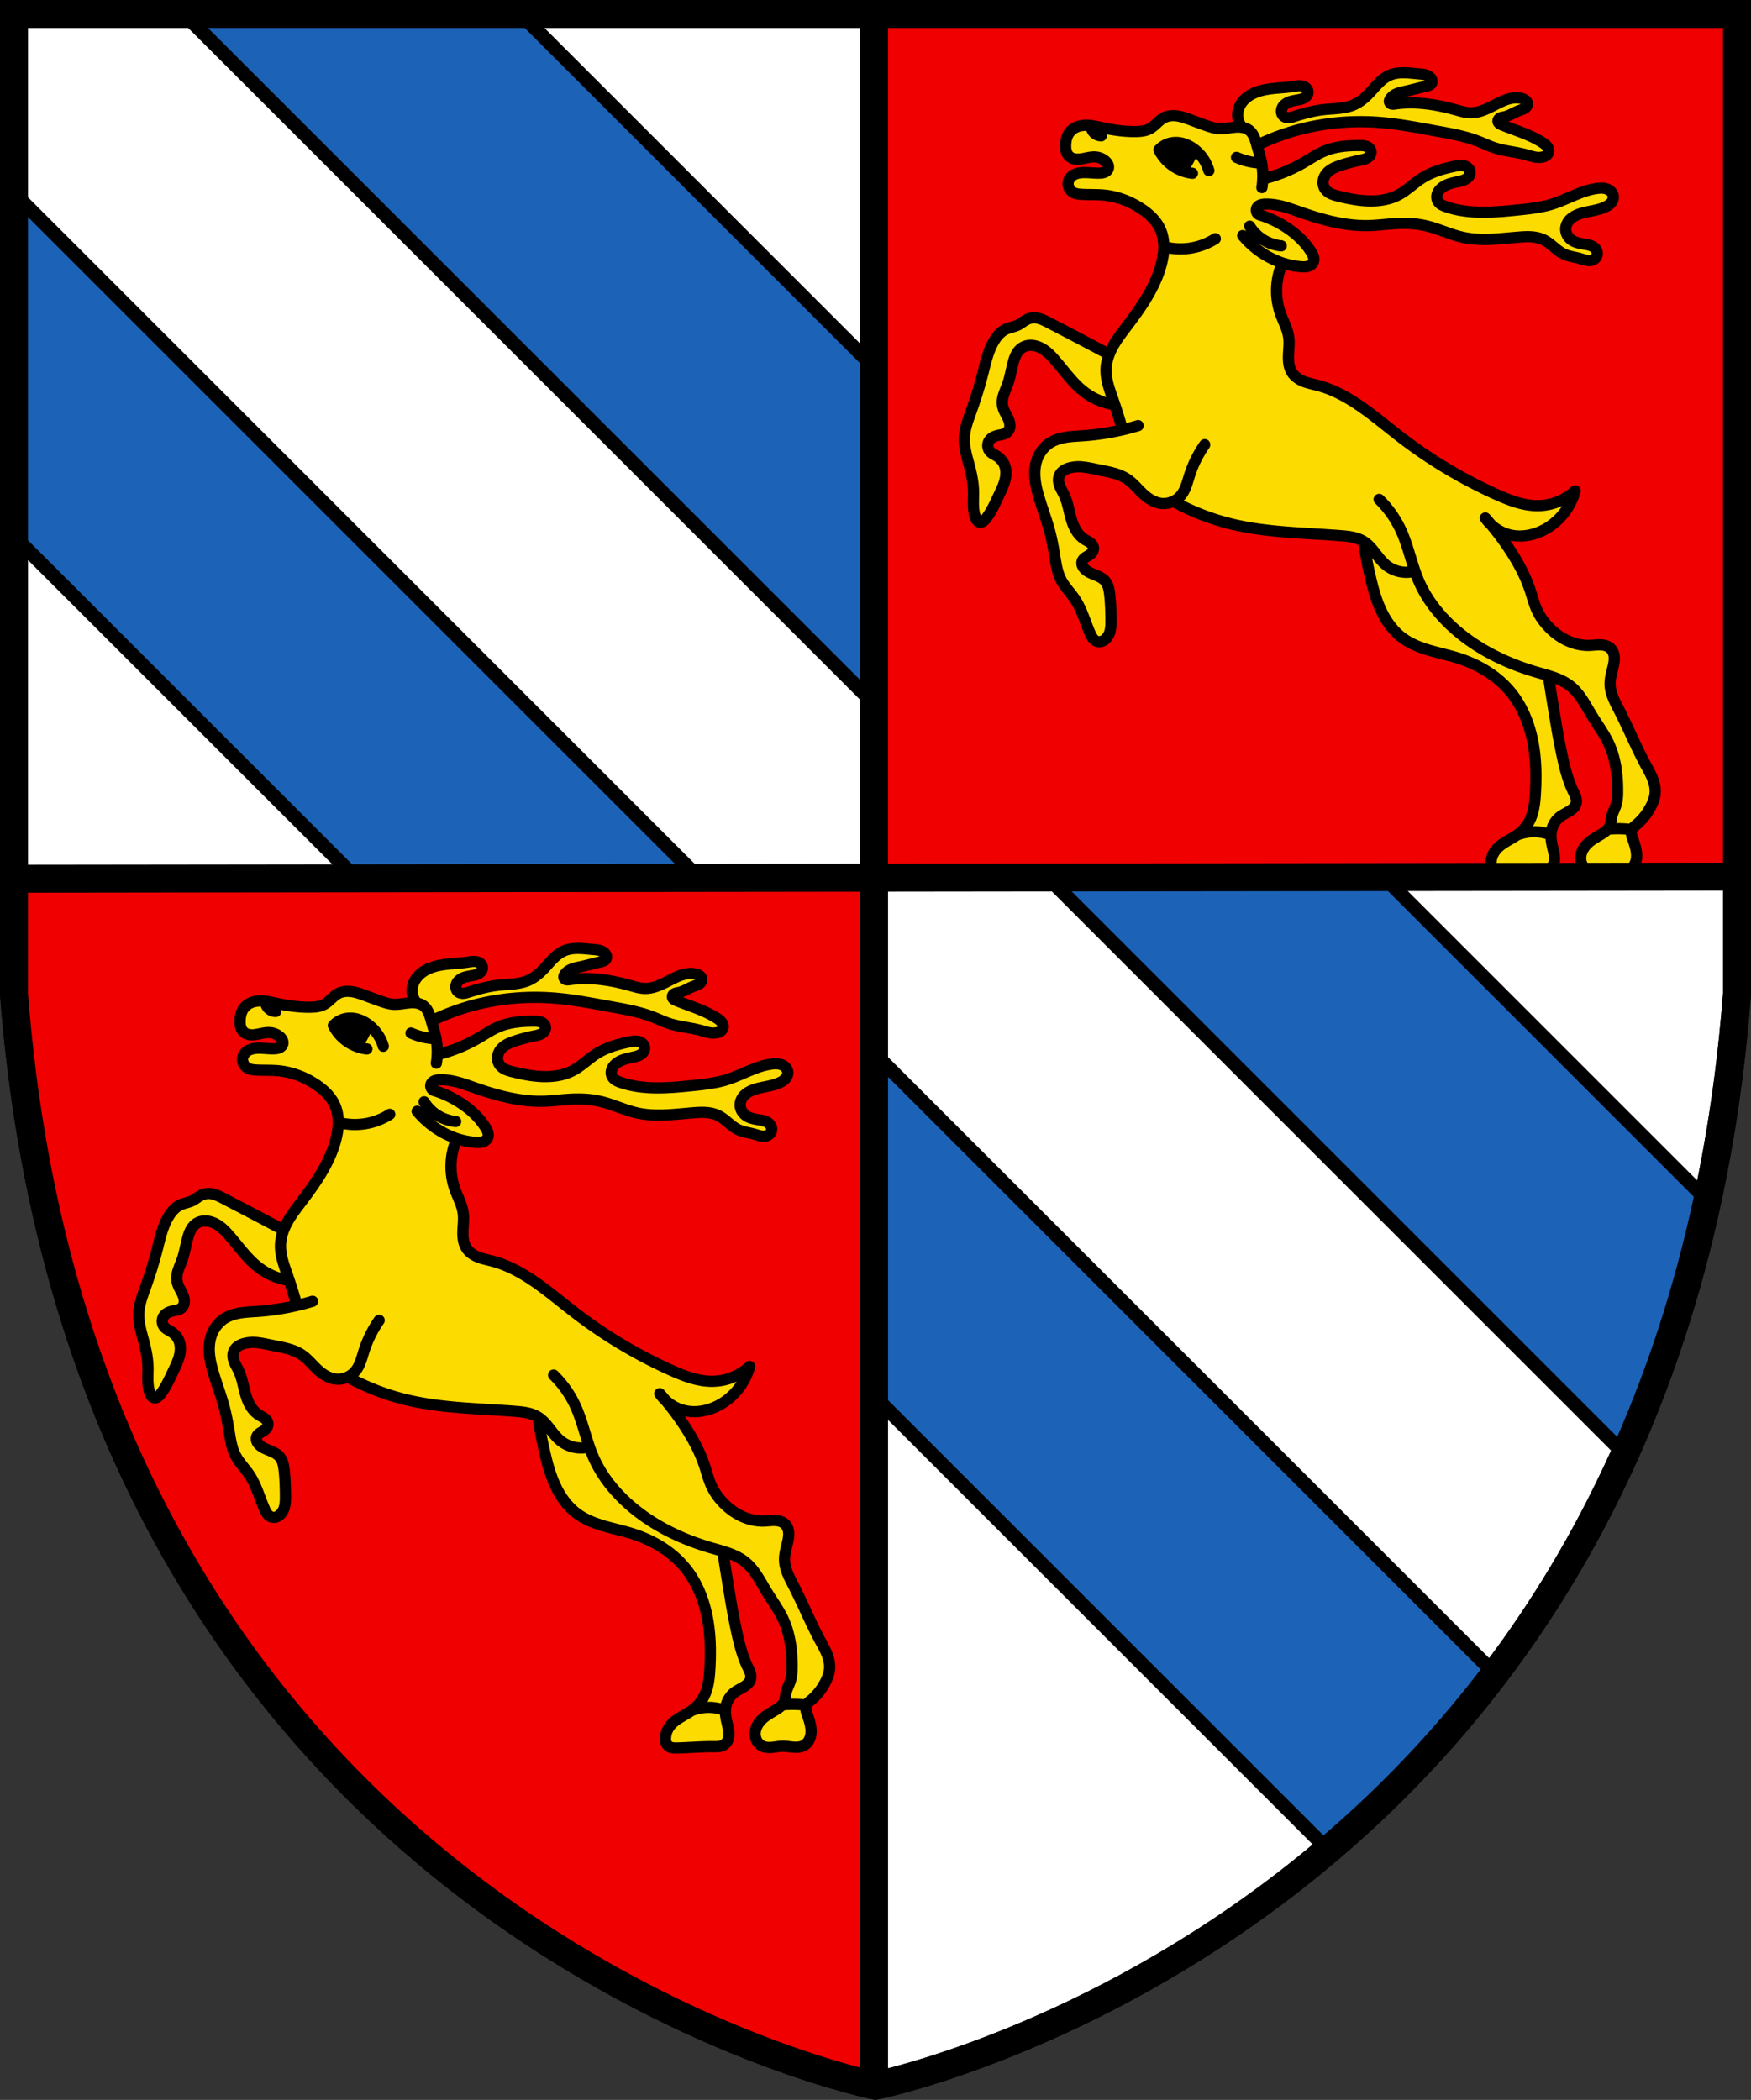
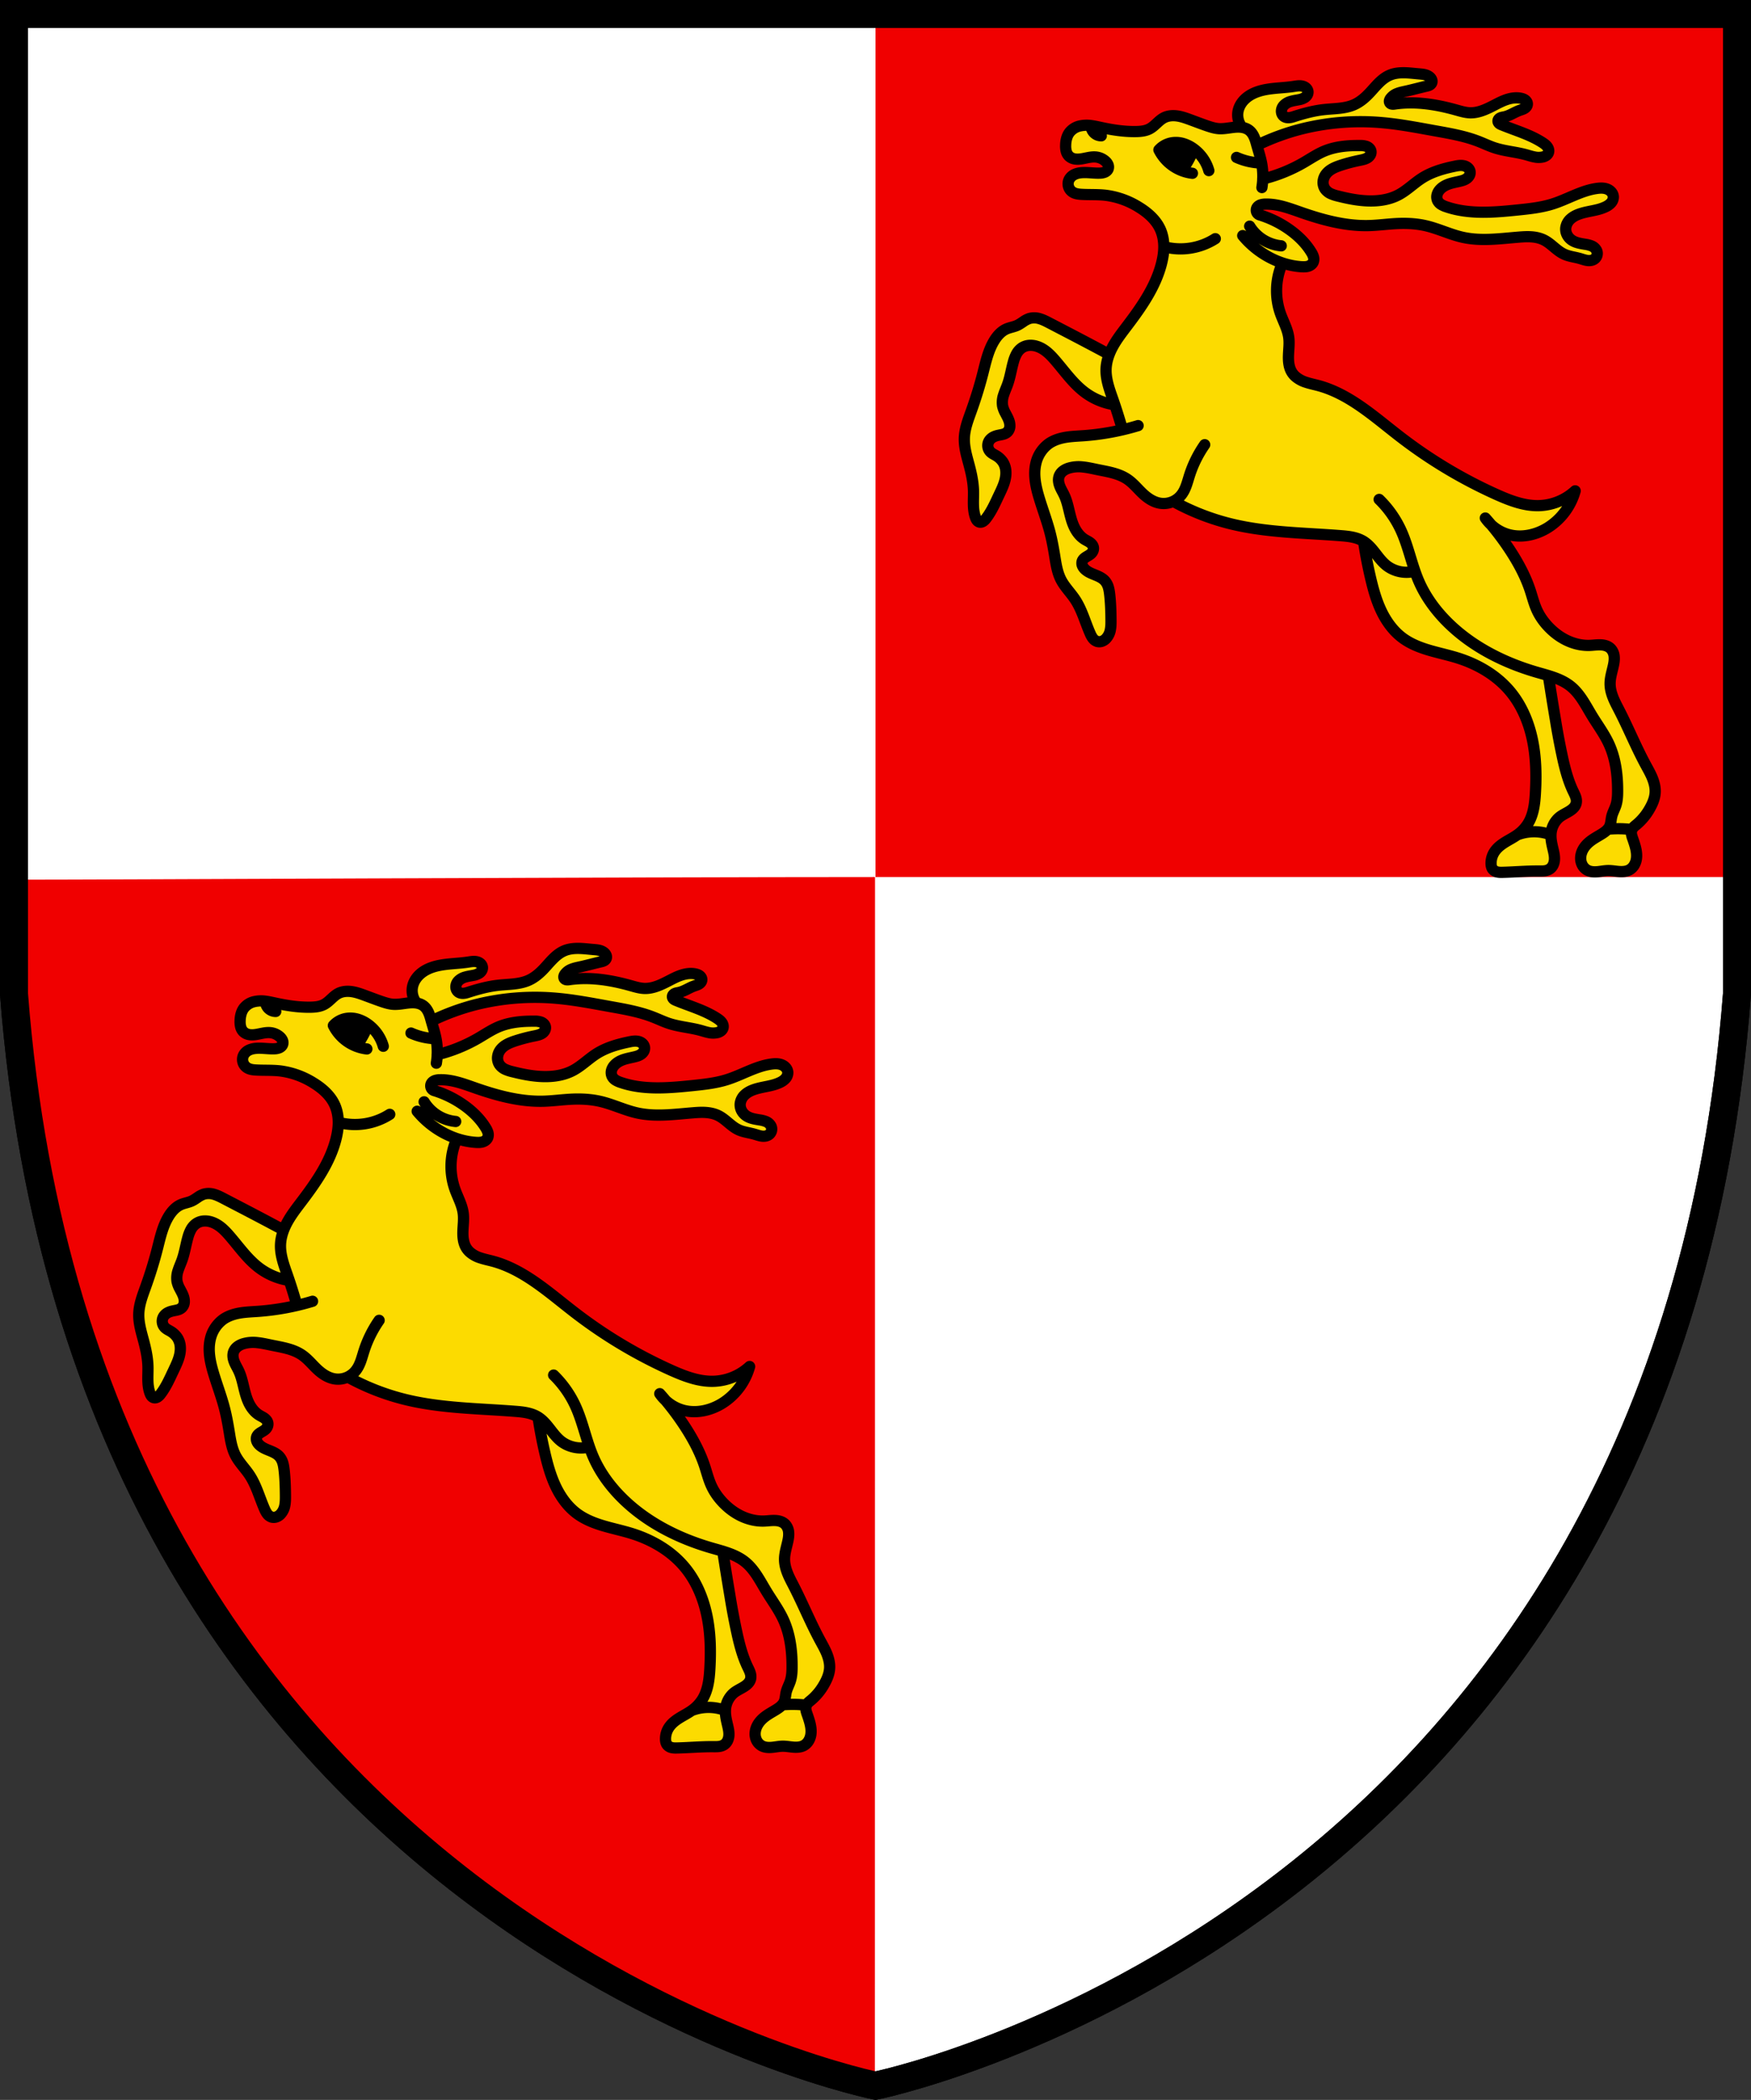
<svg xmlns="http://www.w3.org/2000/svg" xmlns:xlink="http://www.w3.org/1999/xlink" width="500" height="599.78" viewBox="0 0 132.292 158.692" xml:space="preserve">
  <rect x="0" y="0" width="132.292" height="158.692" fill="#333333" stroke="none" />
  <path d="M1.058 1.058v74.057c5.297 68.792 62.468 81.968 65.088 82.497 2.635-.53 59.822-13.755 65.087-82.497V1.058Z" fill="#1c63b7" stroke="#000" stroke-width="2.116" style="display:inline;fill:#fff" />
-   <path style="display:inline;fill:#1c63b7;fill-rule:evenodd;stroke:#000;stroke-width:1.058;stroke-linecap:round;stroke-linejoin:round;stroke-miterlimit:1000;stroke-dasharray:none;paint-order:fill markers stroke" d="m100.336 139.798-99.33-99.33v-25.92l111.94 111.941ZM122.756 109.905l6.454-18.969L39.332 1.058H13.91z" />
  <path d="M19.491 126.68c15.491 18.737 33.435 26.567 46.61 30.923 0-26.24.01-66.548.01-91.325-18.977 0-57.036.199-65.053.199 0 0-.086 15.205 2.125 24.918 2.21 9.713 5.243 22.676 16.308 35.285z" fill="#f00000" style="display:inline;paint-order:markers fill stroke" />
  <use transform="translate(-62.372 66.173)" xlink:href="#a" />
  <path fill="#f00000" style="paint-order:markers fill stroke" d="M66.146 1.058h65.585v65.22H66.146z" />
  <g id="a" style="display:inline;stroke-width:.625;stroke-dasharray:none">
    <path d="M-119.45-85.394c-.481-.006-.968.171-1.296.532-.483.432-.862 1.026-1.486 1.271-.698.251-1.46.178-2.176.344-.467.077-.907.265-1.372.346-.241.044-.439-.265-.273-.458.2-.337.633-.314.963-.426.25-.043.502-.255.444-.532-.07-.328-.467-.376-.744-.33-.679.082-1.372.098-2.035.28-.567.158-1.11.567-1.25 1.163-.033.27-.018.605.159.821a.881.881 0 0 0-.31.034c-.385.11-.649.336-1.068.107-.75-.36-1.653-.606-2.484-.708-.667.008-.966.78-1.636.784-.837.153-1.648-.151-2.478-.169-.18.188-.239.065-.424-.07-.775-.262-1.496.572-1.346 1.329 0 .623.773.662 1.229.566.395-.095 1.063-.043 1.14.456-.257.408-.856.159-1.252.246-.451-.026-1.036.221-.97.761.082.63.893.561 1.361.578 1.318-.024 2.768.486 3.572 1.602.279.382.33.93.488 1.309-.235.282-.138.72-.313 1.05-.497 1.768-1.877 3.059-2.724 4.641-.034.062-.05.125-.077.188-.134-.176-.38-.236-.56-.356-1.02-.529-2.023-1.092-3.061-1.583a1.18 1.18 0 0 0-.562-.122c-.45 0-.757.396-1.179.498-.384.102-.75.306-.97.646-.504.73-.62 1.635-.876 2.466-.248.916-.608 1.804-.852 2.726-.09.542-.02 1.096.134 1.62.162.621.334 1.251.321 1.887.031.507-.06 1.061.2 1.524.122.217.433.17.567-.01.407-.484.641-1.083.916-1.646.23-.468.382-1.04.157-1.539-.146-.33-.484-.488-.751-.699-.251-.204-.119-.617.168-.713.274-.146.687-.084.848-.4.177-.352-.037-.725-.19-1.04a1.07 1.07 0 0 1-.1-.877c.16-.473.337-.94.442-1.43.126-.436.178-.974.602-1.235.44-.245.976-.02 1.316.299.774.733 1.322 1.7 2.216 2.306.39.251.866.372 1.315.481.626.088.395 1.024.717 1.341-1.206.315-2.444.286-3.645.582-1.027.25-1.501 1.416-1.304 2.385.267 1.461.915 2.829 1.083 4.314.085.857.561 1.58 1.06 2.253.454.659.648 1.448 1.03 2.139.17.366.678.404.874.043.496-.695.228-1.604.19-2.39-.024-.42-.142-.875-.568-1.056-.3-.24-.865-.323-.945-.746.167-.35.8-.651.498-1.11-.423-.333-.92-.667-1.046-1.238-.188-.779-.546-1.503-.747-2.273.042-.653.892-.745 1.398-.633.937.165 1.977.258 2.693.97.57.486 1.224 1.264 2.066.964.175-.044.302-.223.348.038 1.547.86 3.304 1.314 5.06 1.5 1.583.216 3.312.108 4.875.37.686.203.42.46.521 1.021.26 1.3.503 2.668 1.272 3.78a3.596 3.596 0 0 0 1.928 1.4c1.234.41 2.573.605 3.66 1.367.79.538 1.486 1.268 1.885 2.16.49 1.026.7 2.18.682 3.306-.01.968.091 2.018-.433 2.89-.121.541-.476.506-.904.781-.491.286-1.07.663-1.116 1.289-.052.277.065.621.377.67.5.076 1.011-.022 1.514-.012.465-.033.946.013 1.4-.106.443-.247.395-.844.281-1.266-.225-.601-.104-.932.122-1.42.288-.451.966-.514 1.154-1.041.084-.477-.274-.882-.384-1.325-.517-1.601-.718-3.267-1-4.92-.07-.257-.046-.552-.149-.797.336.125.664.266.97.458.947.743 1.424 1.902 2.052 2.896.673 1.17.847 2.594.546 3.901-.058.386-.238.935-.237.992-.468.53-1.25.724-1.595 1.368-.217.408.013 1.131.482 1.166.614.025 1.297.085 1.91.03.493-.02.794-.82.728-1.28-.046-.347-.213-.67-.238-1.02-.112-.146.313-.316.426-.416.705-.667 1.173-1.766.651-2.682-.744-1.616-1.661-3.167-2.23-4.857-.114-.726.488-1.546-.025-2.2-.436-.396-1.101-.155-1.623-.267-1.22-.126-2.207-1.125-2.58-2.234a12.069 12.069 0 0 0-1.948-3.781c-.286-.316-.053-.141.167-.056 1.277.436 2.724-.16 3.477-1.246.186-.206.571-.717.102-.833-.494.102-.939.431-1.472.347a4.219 4.219 0 0 1-2.243-.437c-2.774-1.163-5.2-2.995-7.57-4.821a8.148 8.148 0 0 0-3.135-1.495c-.579-.134-1.116-.603-1.064-1.242-.025-.779.02-1.586-.348-2.303-.376-.826-.376-1.789-.166-2.658.005-.445.208-.346.53-.234.442.088 1.178.263 1.36-.302-.008-.648-.605-1.1-1.037-1.513-.613-.555-1.405-.828-2.11-1.226-.143-.206.274-.39.438-.345 1.286.08 2.444.72 3.698.976 1.307.27 2.661.117 3.987.166.662-.018 1.324-.038 1.928.277.686.233 1.354.583 2.101.468 1.138.04 2.284-.087 3.417.018.751.195 1.22.958 2.025 1.044.397.06 1.04.37 1.288-.11.164-.478-.378-.73-.766-.76-.459-.06-1.1-.42-.86-.963.316-.712 1.245-.65 1.87-.896.457-.065.886-.572.545-1.005-.448-.47-1.173-.124-1.695.023-1.102.452-2.235.865-3.437.931-1.376.117-2.82.256-4.153-.204-.42-.11-.495-.7-.077-.885.448-.373 1.256-.24 1.533-.816.088-.488-.544-.584-.892-.496-1.118.118-2.052.774-2.934 1.414-1.083.746-2.487.498-3.66.191-.463-.062-.896-.58-.553-1.02.625-.707 1.692-.583 2.442-1.059.289-.328-.132-.702-.482-.652-1.083-.122-2.16.2-3.063.79-.749.428-1.533.74-2.324 1.036-.135.072-.004-.334-.067-.465.027-.179-.206-.339-.2-.434.148-.294.003-.616-.13-.921.02.003.04.003.062 0 .302-.072.573-.245.87-.34 1.435-.557 2.967-.877 4.498-.878a14.47 14.47 0 0 1 2.882.22c1.077.19 2.165.352 3.217.621.816.213 1.57.656 2.416.779.506.085 1.008.216 1.512.335.268.01.62.032.761-.249.142-.274-.086-.556-.32-.684-.726-.479-1.58-.692-2.364-1.052-.09-.022-.128-.159-.016-.187.305-.099.61-.206.9-.35.237-.122.608-.166.653-.486.011-.316-.363-.45-.628-.43-.636-.033-1.17.374-1.732.605-.37.18-.794.273-1.201.17-.763-.183-1.534-.404-2.326-.469-.552-.064-1.106-.018-1.657.025-.114.04-.161-.11-.083-.176.225-.299.638-.336.967-.427.406-.105.826-.175 1.215-.333.246-.14.137-.504-.088-.603-.37-.168-.792-.146-1.189-.19-.099-.005-.198-.01-.297-.008z" fill="#fcdb00" stroke-width="1.048" style="stroke-width:.625;stroke-dasharray:none;paint-order:markers fill stroke" transform="translate(268.037 121.28) scale(1.357)" />
    <path d="M-131.73-79.872a4.771 4.771 0 0 0 .671-1.212m-1.399.765a3.347 3.347 0 0 1 .168-1.101m-.708.392a2.4 2.4 0 0 0 1.865 1.305m.914-.149a2.281 2.281 0 0 0-.84-1.212 1.89 1.89 0 0 0-.582-.295 1.422 1.422 0 0 0-.649-.041 1.27 1.27 0 0 0-.708.392m-3.78-1.355a.574.574 0 0 0 .367.534.572.572 0 0 0 .205.038m7.807-.51a1.107 1.107 0 0 1-.198-.833c.031-.183.109-.356.218-.506.108-.15.248-.276.402-.378.31-.204.674-.307 1.04-.366.475-.076.959-.082 1.435-.155.16-.024.323-.056.48-.021a.463.463 0 0 1 .216.105c.06.055.101.13.108.21a.315.315 0 0 1-.041.177.423.423 0 0 1-.122.135.87.87 0 0 1-.34.131c-.149.031-.3.05-.446.093a.851.851 0 0 0-.393.22.492.492 0 0 0-.137.311.39.39 0 0 0 .031.17c.024.053.06.1.106.135.083.062.192.08.294.072.103-.008.203-.04.3-.072.537-.171 1.085-.317 1.644-.378.566-.062 1.157-.042 1.677-.275.322-.144.596-.378.839-.634.176-.185.338-.383.52-.563.18-.18.383-.344.618-.444.248-.107.524-.138.794-.135.27.002.54.038.81.06.111.01.224.017.334.042.109.025.216.07.3.145a.362.362 0 0 1 .104.153.24.24 0 0 1-.011.183.274.274 0 0 1-.13.115c-.053.026-.111.039-.169.052-.386.09-.769.195-1.156.28-.156.035-.314.066-.462.126a.82.82 0 0 0-.377.284.322.322 0 0 0-.05.108.172.172 0 0 0 .013.116.153.153 0 0 0 .057.058c.024.013.05.021.078.025.054.008.109 0 .163-.008 1.14-.164 2.304.024 3.413.336.25.07.501.147.761.155.475.014.923-.204 1.345-.422.235-.121.47-.245.722-.325.252-.08.524-.116.781-.058.085.02.169.05.235.105a.315.315 0 0 1 .082.1c.019.038.03.082.026.125a.256.256 0 0 1-.052.136.384.384 0 0 1-.11.097c-.084.05-.18.076-.273.11-.287.104-.545.291-.844.356-.078.017-.16.026-.231.062a.25.25 0 0 0-.092.075.157.157 0 0 0-.007.184c.013.022.031.04.05.056.04.032.088.052.135.071.77.318 1.588.542 2.284 1 .094.062.187.13.252.222a.427.427 0 0 1 .07.152.315.315 0 0 1-.005.167.332.332 0 0 1-.118.158.529.529 0 0 1-.18.085 1.072 1.072 0 0 1-.483.003c-.159-.03-.313-.082-.469-.125-.574-.157-1.178-.197-1.744-.382-.302-.099-.59-.238-.886-.354-.782-.307-1.617-.448-2.444-.597-.96-.173-1.919-.36-2.89-.448a13.529 13.529 0 0 0-4.494.336c-.872.218-1.722.53-2.53.925m.194 3.883a.283.283 0 0 1-.194-.146.282.282 0 0 1-.006-.242c.02-.043.05-.08.086-.11a.419.419 0 0 1 .122-.07.844.844 0 0 1 .278-.044c.684-.017 1.342.237 1.988.463 1.205.42 2.46.76 3.737.733.558-.012 1.112-.095 1.67-.117.514-.02 1.033.01 1.535.126.707.164 1.368.495 2.078.649 1.005.218 2.048.07 3.073-.013.24-.02.483-.036.725-.019.24.017.482.068.699.176.205.102.382.252.558.399.176.147.355.294.563.39.278.13.59.159.883.243.14.04.277.092.42.11a.658.658 0 0 0 .217-.008.437.437 0 0 0 .194-.093.384.384 0 0 0 .093-.461.541.541 0 0 0-.278-.25 1.53 1.53 0 0 0-.368-.093c-.252-.042-.514-.082-.726-.224a.8.8 0 0 1-.263-.29.699.699 0 0 1-.08-.383.81.81 0 0 1 .278-.52c.15-.133.336-.221.527-.284.464-.154.971-.17 1.41-.383a.942.942 0 0 0 .303-.215.496.496 0 0 0 .133-.339.45.45 0 0 0-.107-.266.59.59 0 0 0-.236-.166c-.181-.072-.384-.065-.577-.038-.87.12-1.64.609-2.479.87-.611.191-1.252.26-1.889.326-1.342.138-2.733.264-4.009-.172a1.336 1.336 0 0 1-.28-.124.552.552 0 0 1-.208-.219.489.489 0 0 1-.03-.328.684.684 0 0 1 .162-.292c.133-.147.315-.244.503-.31.188-.064.385-.1.579-.145.14-.032.285-.071.403-.155a.494.494 0 0 0 .146-.158.36.36 0 0 0 .047-.21.364.364 0 0 0-.115-.226.502.502 0 0 0-.228-.118c-.168-.04-.345-.01-.515.026-.631.13-1.264.31-1.809.654-.464.294-.854.7-1.343.952-.379.195-.805.29-1.23.317-.71.046-1.419-.088-2.108-.261a2.2 2.2 0 0 1-.401-.13.801.801 0 0 1-.326-.262.66.66 0 0 1-.109-.427.794.794 0 0 1 .165-.412c.09-.118.21-.211.338-.284.129-.074.268-.128.408-.177a9.206 9.206 0 0 1 1.156-.306c.142-.03.287-.059.409-.138a.45.45 0 0 0 .149-.154.322.322 0 0 0 .039-.21.32.32 0 0 0-.087-.164.44.44 0 0 0-.157-.102 1.04 1.04 0 0 0-.372-.05c-.678-.006-1.37.053-1.995.316-.4.17-.762.417-1.138.635-.71.412-1.48.721-2.278.916m-.726 2.624a2.324 2.324 0 0 0 1.757 1.095m-2.144-.57c.36.433.793.805 1.277 1.094.602.36 1.285.592 1.984.639.126.008.254.01.375-.024a.519.519 0 0 0 .168-.083.384.384 0 0 0 .119-.144.442.442 0 0 0 .015-.297 1.047 1.047 0 0 0-.13-.273c-.3-.489-.72-.897-1.185-1.232a5.81 5.81 0 0 0-1.642-.821m-1.325-3.214a3.59 3.59 0 0 0 1.393.314m14.232 37.416a2.596 2.596 0 0 1 1.882 0m-10.434-16.348c.1.68.23 1.354.386 2.023.148.633.322 1.265.602 1.852.28.587.673 1.131 1.198 1.516.44.322.958.523 1.481.677.524.154 1.06.265 1.58.429 1.11.35 2.158.959 2.906 1.852.64.763 1.038 1.71 1.244 2.683.206.975.227 1.98.17 2.975-.034.607-.106 1.239-.437 1.749a2.214 2.214 0 0 1-.578.592c-.2.142-.42.255-.63.382-.21.128-.414.273-.566.466a1.16 1.16 0 0 0-.258.771c.006.107.03.218.099.3a.455.455 0 0 0 .26.147c.1.022.202.02.303.017.667-.017 1.334-.078 2-.072.104 0 .208.003.31-.01a.673.673 0 0 0 .29-.1.57.57 0 0 0 .195-.23.802.802 0 0 0 .072-.295c.012-.203-.037-.404-.084-.602-.06-.254-.119-.513-.11-.774a1.33 1.33 0 0 1 .455-.972c.187-.155.417-.247.619-.382.073-.049.143-.104.2-.17a.567.567 0 0 0 .127-.23.64.64 0 0 0-.022-.348c-.036-.113-.09-.218-.142-.325-.264-.552-.427-1.148-.563-1.745a39.076 39.076 0 0 1-.419-2.2c-.14-.834-.274-1.668-.403-2.504m-24.448-17.882c-.8-.43-1.604-.854-2.41-1.273l-.909-.473c-.175-.091-.351-.183-.54-.24a1.019 1.019 0 0 0-.584-.015 1.346 1.346 0 0 0-.344.18c-.108.072-.214.148-.332.202-.192.088-.407.116-.6.2-.287.126-.508.37-.673.637-.34.548-.477 1.193-.637 1.818-.183.72-.404 1.43-.654 2.128-.174.485-.364.976-.382 1.491-.018.52.14 1.026.273 1.528.12.455.22.919.236 1.389.008.255-.008.51-.004.765s.03.513.12.752a.58.58 0 0 0 .074.147.265.265 0 0 0 .13.098.235.235 0 0 0 .116.004.317.317 0 0 0 .107-.046.683.683 0 0 0 .164-.164c.299-.389.497-.843.707-1.286.138-.292.284-.585.353-.901.034-.158.048-.321.031-.482a1.068 1.068 0 0 0-.153-.456 1.175 1.175 0 0 0-.398-.373c-.102-.06-.211-.11-.296-.193a.503.503 0 0 1-.077-.63.615.615 0 0 1 .237-.21c.095-.049.198-.079.303-.1.081-.018.163-.03.243-.053a.555.555 0 0 0 .22-.113.477.477 0 0 0 .147-.316.838.838 0 0 0-.057-.349c-.05-.137-.123-.264-.19-.394a1.5 1.5 0 0 1-.157-.407 1.289 1.289 0 0 1 .06-.62c.064-.2.153-.39.223-.588.143-.405.204-.834.321-1.248a2.06 2.06 0 0 1 .165-.428.974.974 0 0 1 .298-.343.856.856 0 0 1 .387-.14 1.1 1.1 0 0 1 .41.037c.218.06.416.176.592.318.175.142.328.308.476.48.532.616 1.004 1.3 1.659 1.787.484.36 1.059.597 1.656.686m2.73-8.806a3.589 3.589 0 0 0 2.866-.445m-5.167 10.643a29.038 29.038 0 0 0-.53-1.688c-.196-.56-.412-1.135-.383-1.728.022-.446.183-.876.401-1.265.219-.39.494-.743.763-1.099.798-1.051 1.574-2.161 1.91-3.437.084-.32.14-.65.14-.98-.001-.33-.06-.664-.195-.966-.236-.526-.691-.925-1.182-1.228a4.56 4.56 0 0 0-1.852-.669c-.443-.052-.892-.027-1.337-.051-.179-.01-.365-.03-.515-.129a.546.546 0 0 1-.18-.72.655.655 0 0 1 .3-.266c.124-.057.26-.084.395-.094.333-.026.668.039 1.003.026a.78.78 0 0 0 .268-.049.4.4 0 0 0 .116-.072.302.302 0 0 0 .079-.11.326.326 0 0 0-.008-.242.554.554 0 0 0-.147-.196.934.934 0 0 0-.565-.232c-.252-.015-.498.064-.746.103-.126.02-.255.03-.381.01a.613.613 0 0 1-.34-.164.607.607 0 0 1-.149-.276 1.163 1.163 0 0 1-.03-.316c.005-.265.065-.54.231-.745a1.02 1.02 0 0 1 .541-.333 1.72 1.72 0 0 1 .642-.028c.182.023.361.065.54.103.643.14 1.297.242 1.955.232.265-.004.538-.03.771-.155.149-.08.274-.196.397-.31.124-.115.25-.23.4-.307.22-.111.478-.132.722-.099.245.033.48.115.711.2.327.12.652.246.981.358.203.069.41.133.623.15.275.02.548-.038.821-.069.151-.017.304-.026.454-.006.15.02.3.07.42.16.13.098.223.238.288.387.066.148.106.306.15.462.092.327.198.65.262.983.086.449.092.913.018 1.364m-3.186 14.32a6.413 6.413 0 0 0-.849 1.722c-.12.38-.211.783-.463 1.09a1.252 1.252 0 0 1-1.132.453c-.37-.048-.701-.262-.977-.516-.294-.271-.544-.595-.874-.82-.487-.334-1.094-.423-1.672-.541-.268-.055-.535-.118-.808-.146a1.936 1.936 0 0 0-.812.069c-.11.037-.217.089-.308.161a.646.646 0 0 0-.207.276.646.646 0 0 0-.033.28c.008.094.033.186.067.275.067.177.17.338.25.51.18.386.247.813.36 1.224.065.24.147.477.27.692.124.216.29.41.501.543.096.06.2.106.292.171.045.033.088.07.123.115a.373.373 0 0 1 .074.15.356.356 0 0 1-.017.197.447.447 0 0 1-.112.164c-.079.074-.178.122-.27.18a.738.738 0 0 0-.129.098.377.377 0 0 0-.09.133.365.365 0 0 0 .006.253c.031.08.085.151.148.21.158.15.367.23.568.312.202.082.408.174.55.34a.95.95 0 0 1 .183.352c.038.128.056.26.072.393.053.464.068.932.072 1.4.002.19.002.383-.035.57a.956.956 0 0 1-.255.503.588.588 0 0 1-.218.136.432.432 0 0 1-.255.01.5.5 0 0 1-.25-.182 1.285 1.285 0 0 1-.15-.273c-.278-.632-.455-1.316-.837-1.891-.248-.374-.577-.693-.782-1.092-.205-.397-.274-.85-.345-1.29-.07-.434-.147-.867-.255-1.292-.17-.671-.42-1.32-.618-1.982-.187-.62-.33-1.28-.182-1.91a1.87 1.87 0 0 1 .727-1.11c.272-.188.596-.29.922-.346.326-.055.658-.067.988-.09a13.869 13.869 0 0 0 3.055-.563m15.413 8.107c-.545.15-1.16.023-1.6-.333-.238-.193-.422-.443-.61-.684-.189-.242-.39-.481-.65-.644-.378-.236-.84-.284-1.286-.318-2.022-.158-4.071-.168-6.044-.643a13.121 13.121 0 0 1-3.243-1.256m24.162 18.246a6.272 6.272 0 0 1 1.356.02m-8.166-17.349c.49.548.94 1.132 1.346 1.746.472.716.886 1.477 1.155 2.291.12.366.212.742.373 1.092.16.35.387.667.654.945.298.31.649.574 1.04.755.39.181.821.28 1.252.264.203-.008.405-.04.608-.03.101.004.203.02.298.053a.673.673 0 0 1 .258.158.733.733 0 0 1 .191.45c.015.167-.01.333-.046.496-.073.338-.185.673-.182 1.019.002.262.071.52.168.764.097.244.222.475.342.709.513 1 .938 2.047 1.473 3.037.13.24.266.477.369.73.102.253.171.525.158.797-.016.337-.156.656-.327.946a3.17 3.17 0 0 1-.692.834c-.051.043-.105.084-.154.13a.514.514 0 0 0-.118.163.496.496 0 0 0-.025.277c.016.092.048.18.08.27.046.131.09.264.127.4.062.23.1.472.06.708a.934.934 0 0 1-.124.334.724.724 0 0 1-.252.25c-.175.1-.387.112-.589.097-.201-.015-.4-.055-.603-.053-.196.002-.389.045-.584.063-.195.019-.4.01-.573-.082a.7.7 0 0 1-.295-.311.832.832 0 0 1-.077-.425c.013-.174.077-.343.17-.49.095-.148.22-.275.357-.383.203-.16.435-.28.655-.418.165-.104.331-.225.418-.4.086-.173.083-.376.127-.564.052-.22.169-.42.237-.636.078-.252.09-.519.09-.782.003-.902-.112-1.82-.49-2.637-.253-.546-.615-1.033-.928-1.546-.357-.586-.665-1.227-1.2-1.655-.537-.43-1.232-.59-1.892-.782-1.832-.534-3.59-1.422-4.946-2.764-.663-.656-1.226-1.42-1.6-2.274-.41-.936-.587-1.964-1.019-2.891a5.747 5.747 0 0 0-1.2-1.691m5.91 1.036c.313.454.794.79 1.328.928.73.188 1.526.001 2.164-.4a3.528 3.528 0 0 0 1.51-2.041m0 0a3.104 3.104 0 0 1-2.007.823c-.821.024-1.615-.281-2.366-.617a26.685 26.685 0 0 1-5.4-3.24c-1.42-1.096-2.796-2.365-4.527-2.83-.225-.06-.455-.106-.677-.18a1.645 1.645 0 0 1-.609-.334 1.092 1.092 0 0 1-.206-.257c-.16-.28-.182-.617-.169-.939.013-.322.057-.645.015-.965-.062-.468-.305-.891-.463-1.337a3.838 3.838 0 0 1 .052-2.675" fill="none" stroke="#000" stroke-linecap="round" stroke-linejoin="round" stroke-width=".298" style="stroke-width:.625;stroke-dasharray:none;paint-order:markers fill stroke" transform="translate(268.037 121.28) scale(1.357)" />
    <path d="M-132.07-81.326c-.09-.017-.173.04-.18.133a3.091 3.091 0 0 0-.092.833c.155.141.348.257.546.338.105-.016.137-.153.199-.227.139-.247.296-.492.383-.763-.018-.11-.161-.13-.243-.18-.192-.09-.4-.14-.613-.134z" stroke="#000" stroke-linecap="round" stroke-linejoin="round" stroke-width=".019" style="stroke-width:.625;stroke-dasharray:none;paint-order:markers fill stroke" transform="translate(268.037 121.28) scale(1.357)" />
  </g>
  <g stroke="#000" stroke-linecap="round" style="display:inline">
-     <path style="stroke-width:5.133;stroke-dasharray:none;paint-order:markers fill stroke" d="m3.743 177.76 315.651-.384M161.46 398.725V19.13" transform="translate(-.485 -6.831) scale(.412)" />
-   </g>
+     </g>
  <path d="M1.058 1.058v74.057c5.297 68.792 62.468 81.968 65.088 82.497 2.635-.53 59.822-13.755 65.087-82.497V1.058Z" fill="none" stroke="#000" stroke-width="2.117" />
</svg>